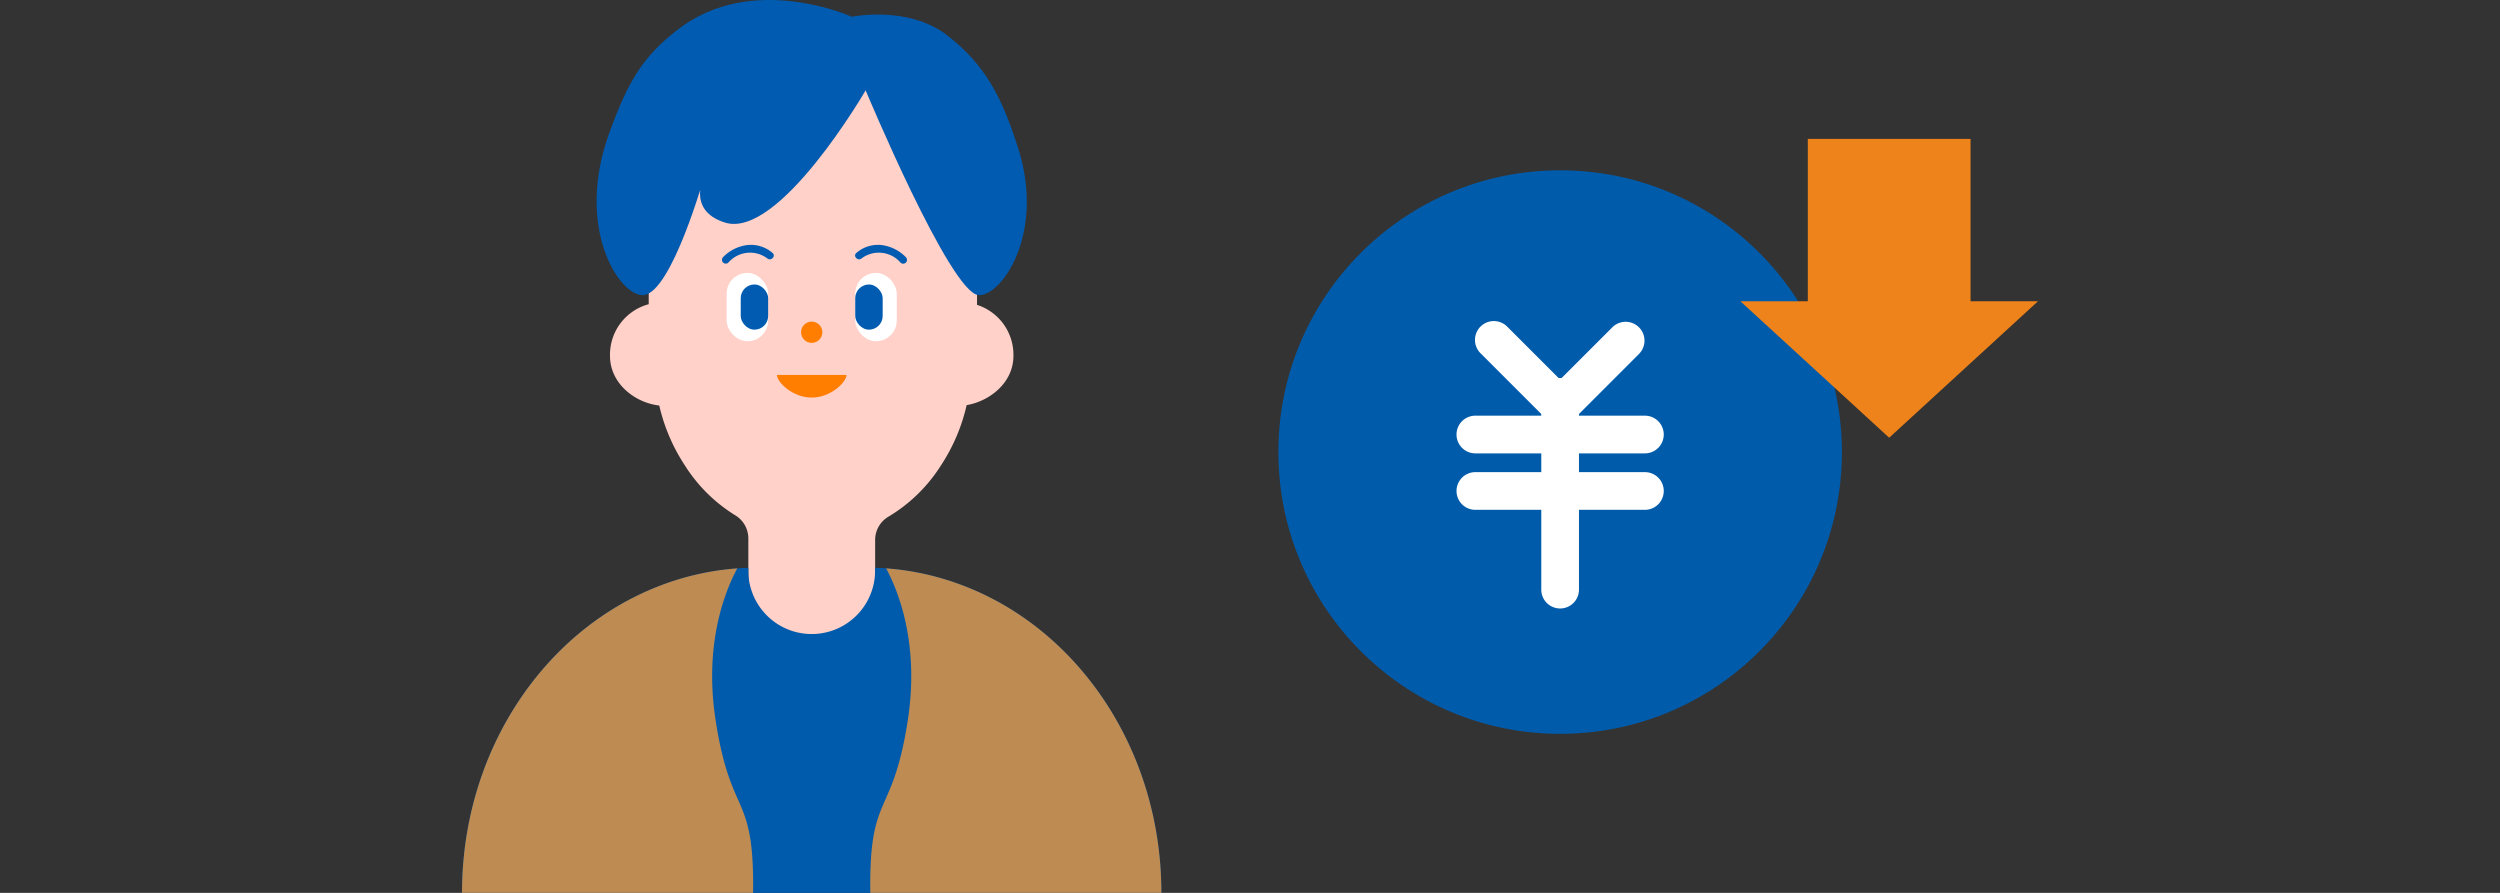
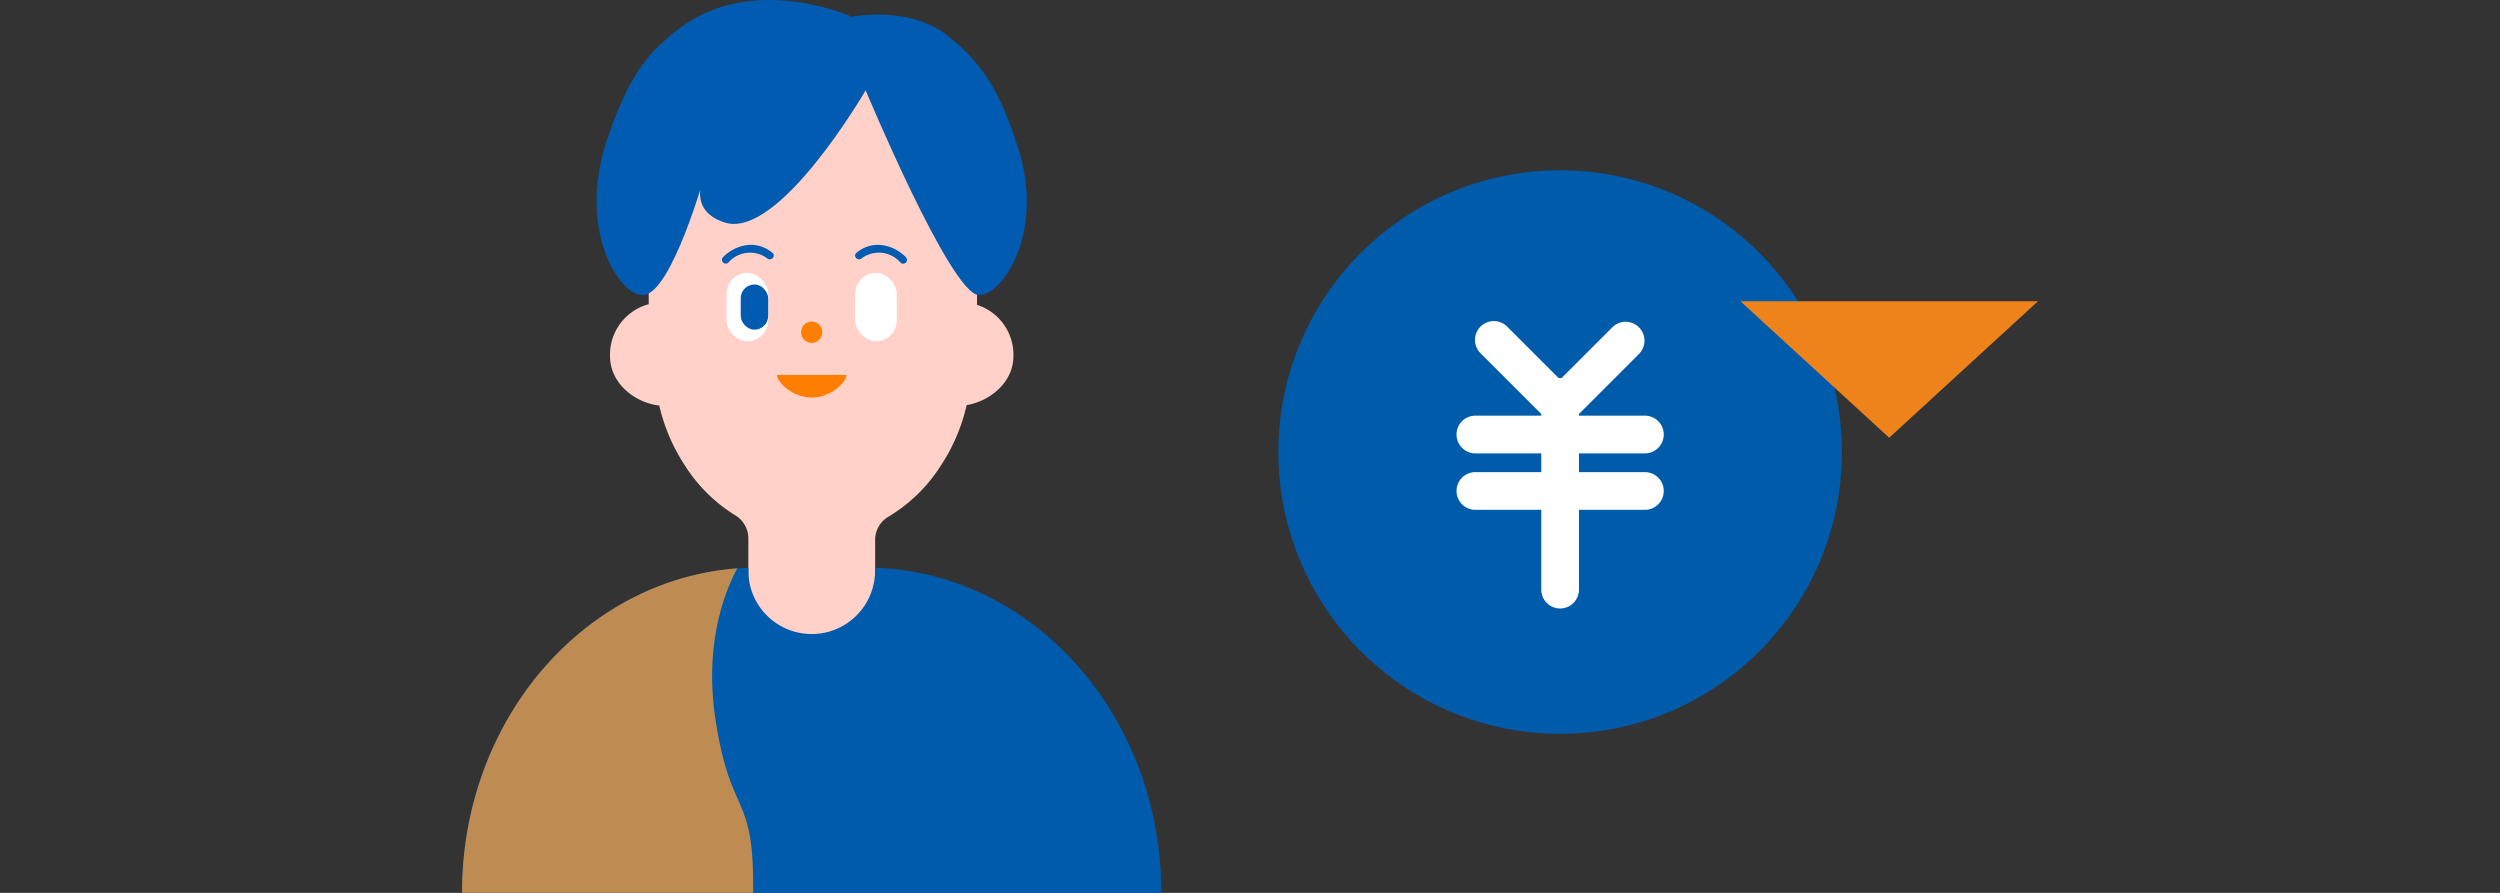
<svg xmlns="http://www.w3.org/2000/svg" id="ol" width="252" height="90" viewBox="0 0 252 90">
  <rect x="0" y="0" width="252" height="90" fill="#333333" stroke="none" />
  <defs>
    <style>.cls-1{fill:#ffd1c9;}.cls-2{fill:#ff7e00;}.cls-3{fill:#005bb1;}.cls-4{fill:#fff;}.cls-5{fill:#005bac;}.cls-6{fill:#be8b53;}.cls-7{fill:#005baa;}.cls-8{fill:#ef831b;}</style>
  </defs>
  <path class="cls-1" d="M102.153,35.884a5.283,5.283,0,0,0-3.668-5.154V20.278a19.342,19.342,0,0,0-.227-2.939,18.578,18.578,0,0,0-2.871-7.476,15.839,15.839,0,0,0-26.9,0,18.578,18.578,0,0,0-2.871,7.476,19.343,19.343,0,0,0-.226,2.939V30.665a5.259,5.259,0,0,0-3.9,5.219c0,2.756,2.485,4.708,4.964,4.994a18.5,18.5,0,0,0,2.59,6.05,15.823,15.823,0,0,0,5.06,5.009,2.721,2.721,0,0,1,1.329,2.332v10.1a2.8,2.8,0,0,0,2.835,2.759h7.11a2.8,2.8,0,0,0,2.836-2.759V54.42a2.719,2.719,0,0,1,1.357-2.349,15.889,15.889,0,0,0,5.267-5.143,18.5,18.5,0,0,0,2.6-6.091C99.794,40.435,102.153,38.548,102.153,35.884Z" />
  <circle class="cls-2" cx="81.819" cy="33.49" r="1.073" />
  <path class="cls-2" d="M85.326,37.793c0,.715-1.57,2.283-3.507,2.283s-3.506-1.568-3.506-2.283Z" />
  <path class="cls-3" d="M77.876,25.5a3.322,3.322,0,0,0-2.535-.8,4.12,4.12,0,0,0-2.462,1.228.382.382,0,0,0,.54.54,2.893,2.893,0,0,1,3.916-.427c.369.322.912-.216.541-.541Z" />
  <rect class="cls-4" x="73.245" y="27.508" width="4.186" height="6.891" rx="2.093" />
  <rect class="cls-3" x="74.665" y="28.676" width="2.766" height="4.555" rx="1.383" />
  <path class="cls-3" d="M86.856,26.042a2.893,2.893,0,0,1,3.916.427.382.382,0,0,0,.541-.54A4.122,4.122,0,0,0,88.85,24.7a3.321,3.321,0,0,0-2.534.8c-.372.324.171.863.54.541Z" />
  <rect class="cls-4" x="86.207" y="27.508" width="4.186" height="6.891" rx="2.093" transform="translate(176.6 61.907) rotate(180)" />
-   <rect class="cls-3" x="86.207" y="28.676" width="2.766" height="4.555" rx="1.383" transform="translate(175.181 61.907) rotate(180)" />
  <path class="cls-3" d="M73.059,22.43c-3.981-1.272-2.008-4.853-2.008-4.853s-3.335,11.952-6.187,12.169c-2.376.181-6.959-6.709-3.449-16.343,1.9-5.228,3.374-7.69,6.91-10.426C75.874-2.863,85.858,1.69,85.858,1.69s5.669-1.171,9.6,1.857c3.994,3.075,5.58,6.467,7.135,11.262,2.848,8.783-1.7,15.109-3.962,14.937C95.778,29.529,87.256,9.105,87.256,9.105S78.523,24.176,73.059,22.43Z" />
  <path class="cls-5" d="M97.328,59.123a27.042,27.042,0,0,0-9.118-1.887V57.6a6.391,6.391,0,0,1-12.781,0v-.362a27.056,27.056,0,0,0-9.118,1.887C54.819,63.627,46.572,75.732,46.572,90h70.494C117.066,75.732,108.82,63.627,97.328,59.123Z" />
  <path class="cls-6" d="M72.139,72.64c-1.23-7.911,1.058-13.282,2.183-15.349a27.236,27.236,0,0,0-8.011,1.832C54.819,63.627,46.572,75.732,46.572,90H75.911C76.051,79.723,73.695,82.641,72.139,72.64Z" />
-   <path class="cls-6" d="M91.5,72.64c1.23-7.911-1.057-13.282-2.183-15.349a27.25,27.25,0,0,1,8.012,1.832c11.491,4.5,19.738,16.609,19.738,30.877H87.727C87.587,79.723,89.944,82.641,91.5,72.64Z" />
  <circle class="cls-7" cx="157.261" cy="45.569" r="28.402" />
  <polygon class="cls-8" points="190.429 44.123 175.431 30.367 205.428 30.367 190.429 44.123" />
-   <rect class="cls-8" x="182.228" y="14" width="16.403" height="18.402" />
  <path class="cls-4" d="M157.261,42.846a1.893,1.893,0,0,1-1.342-.556l-6.646-6.646a1.9,1.9,0,1,1,2.686-2.686l5.3,5.3,5.3-5.3a1.9,1.9,0,0,1,2.686,2.686L158.6,42.29A1.9,1.9,0,0,1,157.261,42.846Z" />
  <path class="cls-4" d="M165.806,45.7H148.717a1.9,1.9,0,0,1,0-3.8h17.089a1.9,1.9,0,0,1,0,3.8Z" />
  <path class="cls-4" d="M165.806,51.391H148.717a1.9,1.9,0,0,1,0-3.8h17.089a1.9,1.9,0,0,1,0,3.8Z" />
  <path class="cls-4" d="M157.261,61.335a1.9,1.9,0,0,1-1.9-1.9V40a1.9,1.9,0,0,1,3.8,0V59.436A1.9,1.9,0,0,1,157.261,61.335Z" />
</svg>